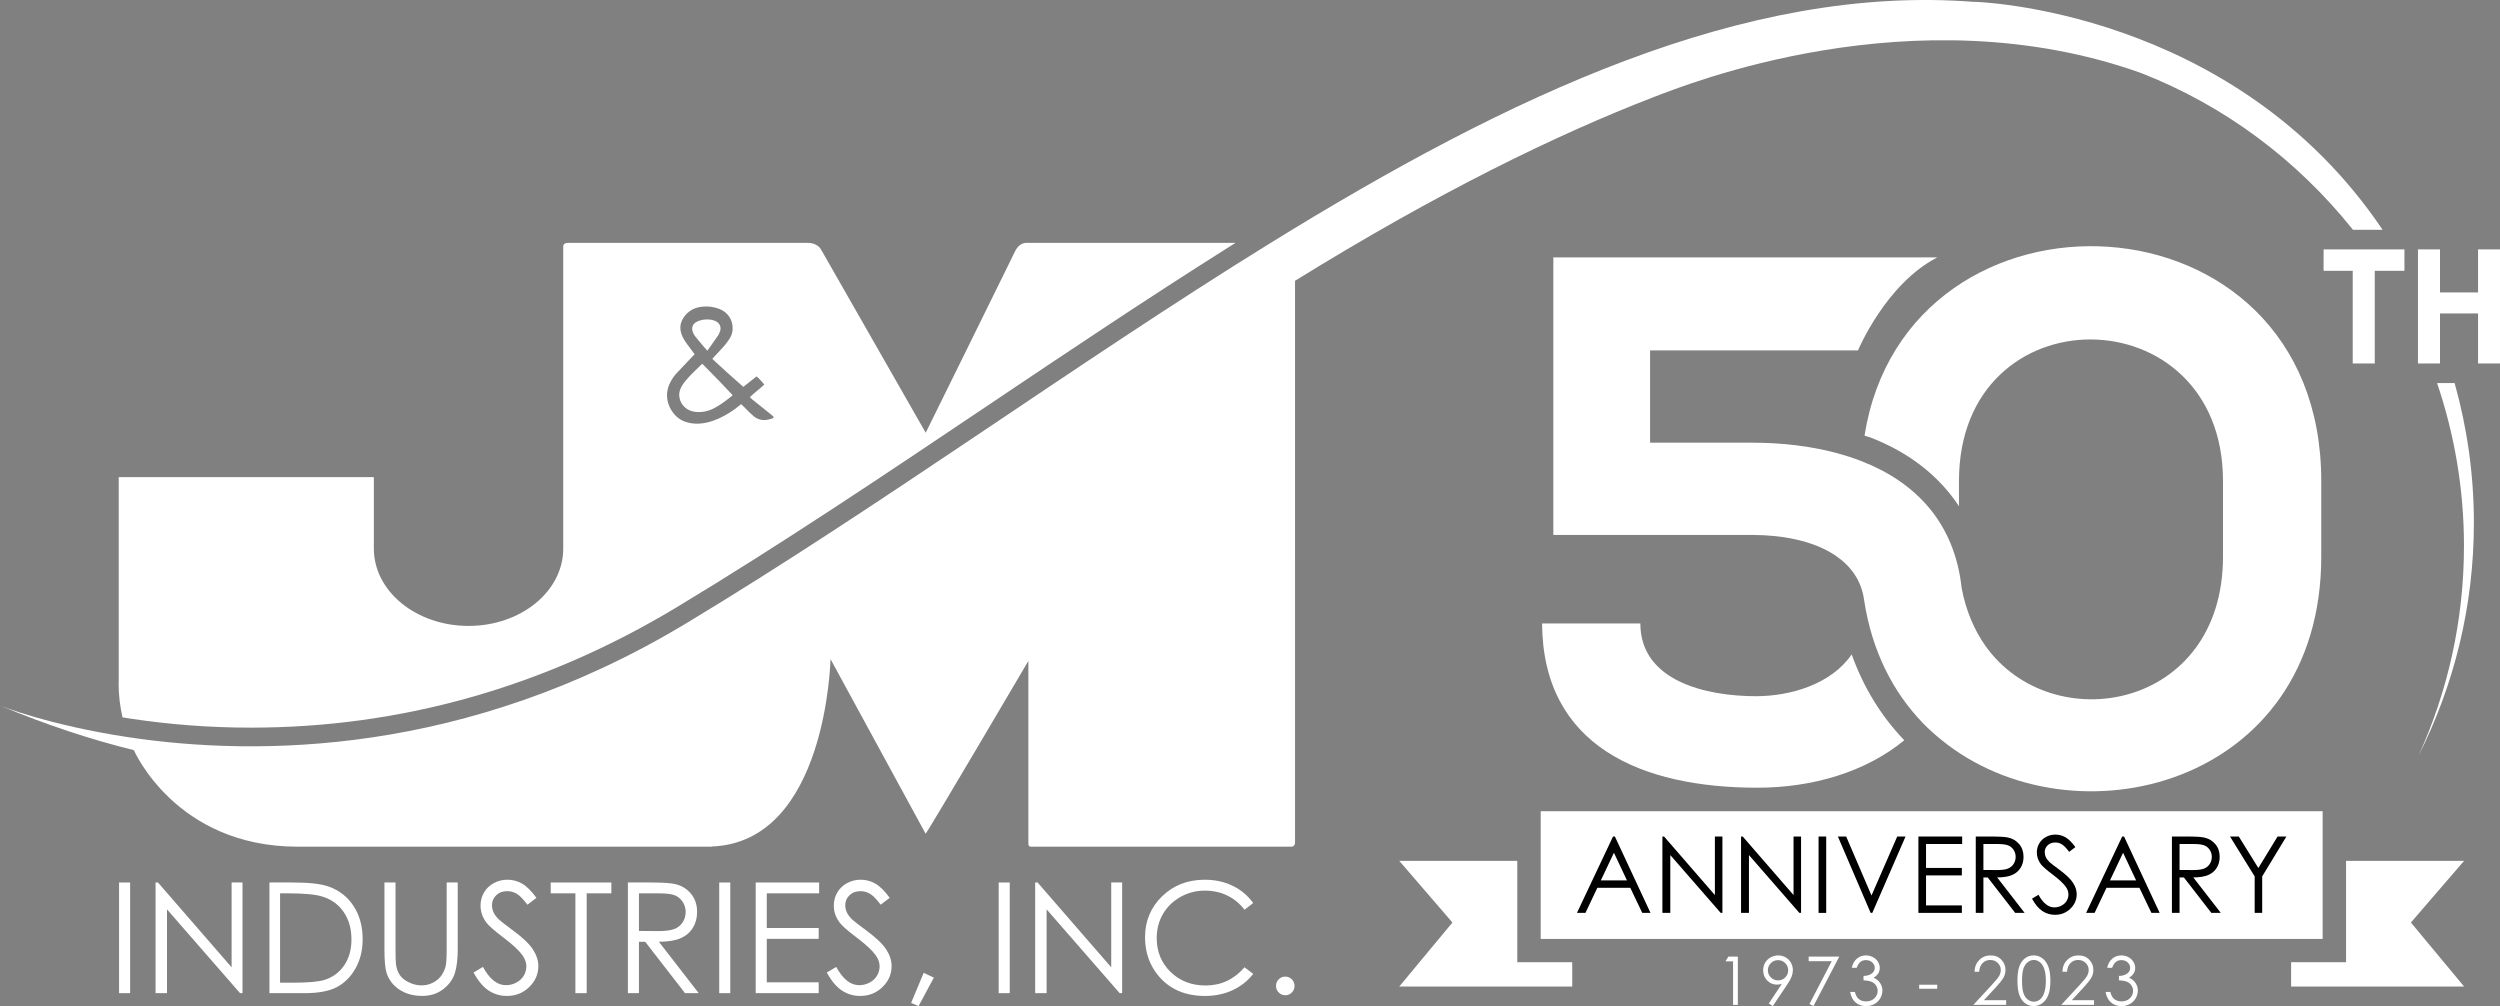
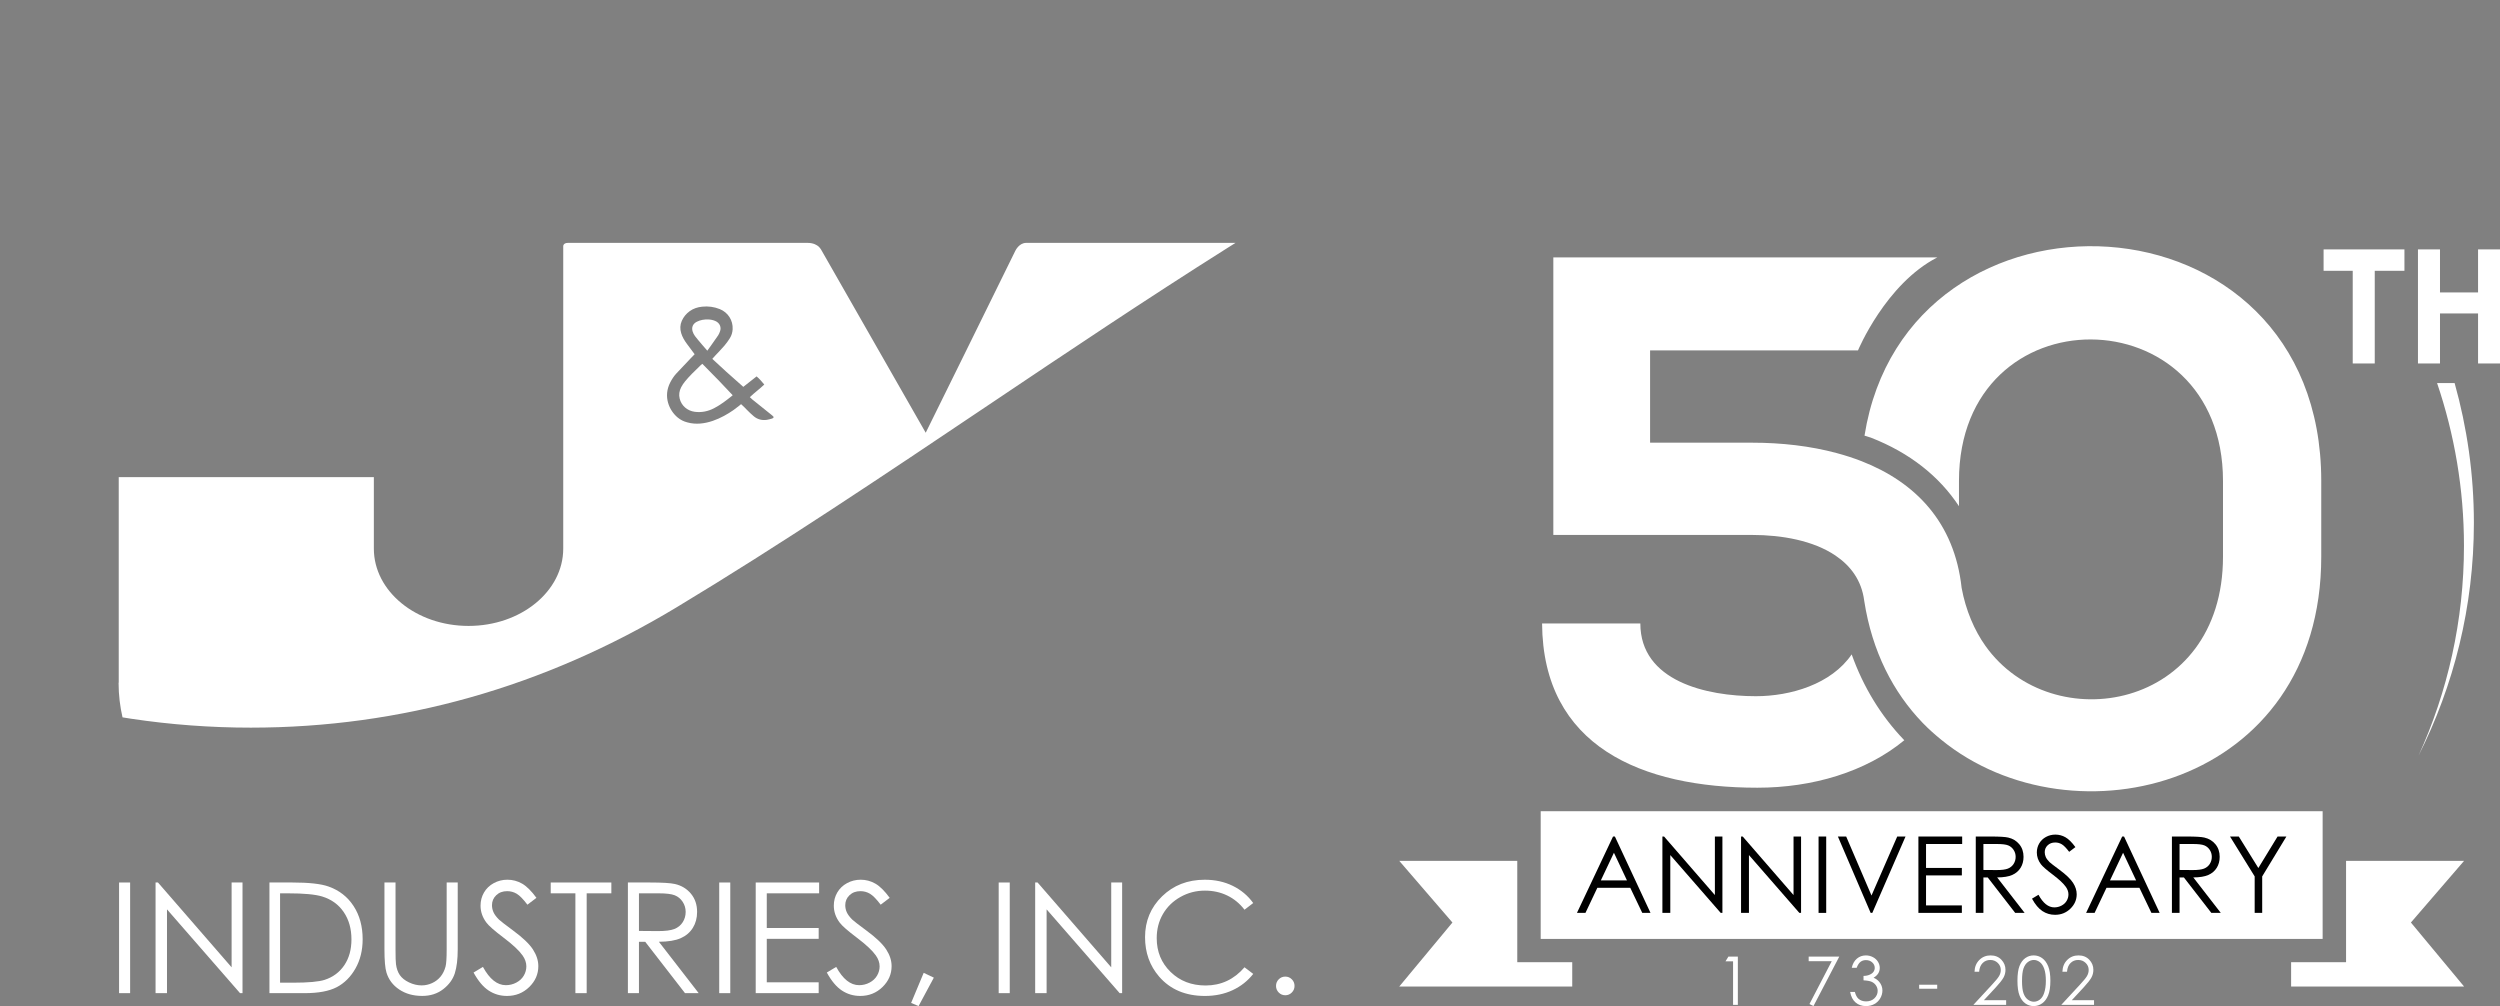
<svg xmlns="http://www.w3.org/2000/svg" id="uuid-f06b1317-f799-4ab8-b648-6f6cce6b8c17" width="419.439" height="168.797" viewBox="0 0 419.439 168.797">
  <rect x="0" y="0" width="419.439" height="168.797" fill="#808080" stroke="none" />
  <g id="uuid-92f8c0c9-4241-402b-bb41-c93737aa86ed">
    <g>
      <g>
        <g>
          <path d="m289.979,160.498h1.59v8.095h-.803v-7.303h-1.271l.484-.792Z" style="fill:#fff;" />
-           <path d="m297.429,168.797l-.666-.43,2.19-3.315c-.294.097-.57.145-.826.145-.644,0-1.189-.232-1.638-.695-.449-.465-.673-1.036-.673-1.714,0-.467.108-.887.325-1.262.216-.373.523-.673.92-.896.399-.224.826-.335,1.279-.335.449,0,.863.108,1.242.324.378.217.677.52.893.908.217.39.325.805.325,1.244,0,.335-.068.684-.201,1.049s-.373.803-.718,1.318l-2.454,3.66Zm.883-4.31c.475,0,.877-.166,1.207-.497.33-.333.496-.734.496-1.202,0-.47-.166-.871-.499-1.204-.332-.332-.734-.497-1.207-.497-.47,0-.871.166-1.202.497-.333.333-.499.734-.499,1.204,0,.468.167.869.499,1.202.333.332.736.497,1.205.497Z" style="fill:#fff;" />
          <path d="m303.45,160.498h5.134l-4.331,8.299-.671-.344,3.739-7.184h-3.87v-.771Z" style="fill:#fff;" />
          <path d="m311.504,162.374h-.826c.15-.668.438-1.181.864-1.54.425-.36.927-.539,1.508-.539.422,0,.814.095,1.18.288s.647.452.848.779c.2.327.299.668.299,1.024,0,.697-.348,1.249-1.04,1.656.388.158.708.39.958.694.351.43.528.909.528,1.442,0,.459-.121.896-.364,1.312-.241.417-.571.739-.99.967-.418.227-.887.341-1.403.341-.697,0-1.279-.201-1.744-.604-.467-.402-.771-.991-.914-1.769h.793c.138.525.338.904.599,1.139.335.296.76.446,1.278.446.586,0,1.057-.177,1.413-.529s.534-.764.534-1.238c0-.315-.088-.612-.267-.887-.177-.275-.417-.481-.715-.621-.299-.14-.763-.225-1.391-.259v-.742c.372,0,.708-.066,1.012-.196.306-.13.526-.296.665-.497.137-.203.206-.422.206-.661,0-.351-.14-.657-.422-.912-.28-.258-.636-.385-1.064-.385-.349,0-.65.098-.903.293-.254.196-.468.529-.644.999Z" style="fill:#fff;" />
          <path d="m321.989,165.213h3.027v.673h-3.027v-.673Z" style="fill:#fff;" />
          <path d="m332.053,163.029h-.776c.022-.798.29-1.453.801-1.967.512-.512,1.143-.768,1.896-.768.745,0,1.347.24,1.807.721.46.48.69,1.048.69,1.701,0,.459-.109.888-.328,1.291-.221.402-.647.946-1.279,1.632l-2.017,2.171h3.735v.782h-5.497l3.091-3.343c.628-.671,1.036-1.17,1.225-1.495s.283-.668.283-1.027c0-.455-.169-.848-.509-1.176s-.755-.492-1.247-.492c-.517,0-.946.172-1.289.517-.344.346-.539.829-.587,1.453Z" style="fill:#fff;" />
          <path d="m338.479,164.548c0-1.069.114-1.894.344-2.477.229-.583.554-1.025.97-1.326.418-.301.887-.451,1.403-.451.525,0,1.001.151,1.426.454s.763.756,1.011,1.361c.246.605.37,1.418.37,2.438,0,1.016-.121,1.825-.365,2.427s-.581,1.056-1.011,1.361c-.428.306-.906.46-1.431.46-.517,0-.983-.15-1.397-.446-.415-.298-.739-.74-.972-1.329-.232-.589-.349-1.413-.349-2.474Zm.766.013c0,.914.081,1.606.245,2.074.163.468.404.822.723,1.065.32.241.657.364,1.014.364.359,0,.695-.119,1.006-.356.312-.237.549-.592.71-1.065.203-.576.303-1.271.303-2.083,0-.814-.088-1.482-.269-2.002-.18-.518-.428-.9-.745-1.139-.319-.24-.653-.36-1.004-.36-.36,0-.699.121-1.014.36s-.555.596-.721,1.062c-.164.468-.246,1.162-.246,2.079Z" style="fill:#fff;" />
          <path d="m346.799,163.029h-.776c.022-.798.29-1.453.801-1.967.512-.512,1.143-.768,1.896-.768.745,0,1.347.24,1.807.721.46.48.69,1.048.69,1.701,0,.459-.109.888-.328,1.291-.221.402-.647.946-1.279,1.632l-2.017,2.171h3.735v.782h-5.497l3.091-3.343c.628-.671,1.036-1.17,1.225-1.495s.283-.668.283-1.027c0-.455-.169-.848-.509-1.176s-.755-.492-1.247-.492c-.517,0-.946.172-1.289.517-.344.346-.539.829-.587,1.453Z" style="fill:#fff;" />
-           <path d="m354.36,162.374h-.826c.15-.668.438-1.181.864-1.54.425-.36.927-.539,1.508-.539.422,0,.814.095,1.18.288s.647.452.848.779c.2.327.299.668.299,1.024,0,.697-.348,1.249-1.04,1.656.388.158.708.39.958.694.351.43.528.909.528,1.442,0,.459-.121.896-.364,1.312-.241.417-.571.739-.99.967-.418.227-.887.341-1.403.341-.697,0-1.279-.201-1.744-.604-.467-.402-.771-.991-.914-1.769h.793c.138.525.338.904.599,1.139.335.296.76.446,1.278.446.586,0,1.057-.177,1.413-.529s.534-.764.534-1.238c0-.315-.088-.612-.267-.887-.177-.275-.417-.481-.715-.621-.299-.14-.763-.225-1.391-.259v-.742c.372,0,.708-.066,1.012-.196.306-.13.526-.296.665-.497.137-.203.206-.422.206-.661,0-.351-.14-.657-.422-.912-.28-.258-.636-.385-1.064-.385-.349,0-.65.098-.903.293-.254.196-.468.529-.644.999Z" style="fill:#fff;" />
        </g>
        <g>
          <polygon points="413.41 144.434 393.613 144.434 393.613 161.434 384.392 161.434 384.392 165.511 413.41 165.511 404.491 154.777 413.41 144.434" style="fill:#fff;" />
          <polygon points="254.56 161.434 254.56 144.434 234.764 144.434 243.683 154.777 234.764 165.511 263.783 165.511 263.783 161.434 254.56 161.434" style="fill:#fff;" />
          <rect x="258.491" y="136.103" width="131.191" height="21.424" style="fill:#fff;" />
        </g>
        <g>
          <path d="m294.589,116.806c-8.306,0-19.38-2.517-19.38-12.207h-16.485c.126,20.638,16.737,27.56,36.117,27.56,9.248,0,18.184-2.637,24.653-7.962-3.938-4.096-6.885-8.962-8.827-14.408-3.41,5.007-10.272,7.017-16.077,7.017Z" style="fill:#fff;" />
          <path d="m312.819,73.091l1.063.331c6.53,2.551,11.464,6.472,14.786,11.508v-4.24c0-31.838,44.297-31.461,44.297,0v12.71c0,25.737-28.661,30.683-39.85,14.974-1.854-2.603-3.32-6.004-4.002-9.743-1.199-11.005-7.769-17.731-16.776-21.252-1.339-.523-2.733-.973-4.169-1.36-4.41-1.188-9.232-1.747-14.209-1.747h-17.114v-15.479h34.88s4.634-11.154,13.306-15.605h-64.42v46.562h33.348c5.033,0,10.278.954,13.978,3.452,2.537,1.713,4.397,4.152,4.833,7.591,1.318,8.534,4.875,15.368,9.807,20.487.99,1.028,2.051,1.964,3.143,2.853,22.144,18.042,63.73,7.783,63.73-30.734v-12.71c0-49.8-69.536-52.417-76.631-7.598Z" style="fill:#fff;" />
        </g>
        <g>
          <path d="m270.94,140.348l5.975,12.813h-1.382l-2.016-4.215h-5.52l-1.997,4.215h-1.427l6.053-12.813h.314Zm-.162,2.722l-2.195,4.638h4.381l-2.186-4.638Z" />
          <path d="m278.91,153.161v-12.813h.279l8.527,9.822v-9.822h1.262v12.813h-.287l-8.457-9.702v9.702h-1.325Z" />
          <path d="m292.106,153.161v-12.813h.279l8.527,9.822v-9.822h1.262v12.813h-.287l-8.457-9.702v9.702h-1.325Z" />
          <path d="m305.111,140.348h1.281v12.813h-1.281v-12.813Z" />
          <path d="m308.351,140.348h1.393l4.247,9.899,4.317-9.899h1.393l-5.574,12.813h-.279l-5.496-12.813Z" />
          <path d="m321.862,140.348h7.343v1.254h-6.063v4.016h6.01v1.254h-6.01v5.034h6.01v1.254h-7.29v-12.813Z" />
          <path d="m331.486,140.348h2.552c1.423,0,2.387.058,2.892.175.76.175,1.379.548,1.855,1.12s.715,1.278.715,2.115c0,.697-.164,1.31-.493,1.839-.328.53-.797.93-1.406,1.2-.61.27-1.452.409-2.527.415l4.609,5.949h-1.583l-4.609-5.949h-.724v5.949h-1.281v-12.813Zm1.281,1.254v4.356l2.208.017c.855,0,1.487-.081,1.897-.243.41-.164.73-.423.96-.78s.345-.757.345-1.198c0-.429-.117-.821-.349-1.172s-.537-.602-.916-.753c-.378-.151-1.006-.226-1.885-.226h-2.259Z" />
          <path d="m340.92,150.774l1.089-.654c.766,1.412,1.652,2.117,2.657,2.117.429,0,.833-.1,1.211-.299.378-.201.665-.47.861-.807.198-.337.296-.694.296-1.072,0-.429-.145-.85-.435-1.262-.401-.569-1.133-1.254-2.195-2.056-1.069-.807-1.733-1.39-1.995-1.75-.452-.604-.679-1.257-.679-1.96,0-.558.134-1.065.401-1.524s.643-.821,1.128-1.086c.485-.264,1.011-.396,1.58-.396.604,0,1.169.15,1.694.449s1.081.849,1.668,1.651l-1.045.792c-.482-.638-.892-1.059-1.232-1.264-.339-.203-.71-.304-1.111-.304-.516,0-.939.158-1.267.471s-.491.699-.491,1.158c0,.279.058.549.173.81.117.262.329.546.636.855.169.162.719.588,1.655,1.279,1.109.819,1.869,1.548,2.282,2.187.412.638.618,1.279.618,1.925,0,.928-.353,1.736-1.058,2.421-.707.685-1.565,1.028-2.574,1.028-.778,0-1.484-.209-2.117-.624s-1.217-1.109-1.75-2.086Z" />
          <path d="m356.363,140.348l5.975,12.813h-1.382l-2.016-4.215h-5.52l-1.997,4.215h-1.427l6.053-12.813h.314Zm-.162,2.722l-2.195,4.638h4.381l-2.186-4.638Z" />
          <path d="m364.395,140.348h2.552c1.423,0,2.387.058,2.892.175.76.175,1.379.548,1.855,1.12s.715,1.278.715,2.115c0,.697-.164,1.31-.493,1.839-.328.53-.797.93-1.406,1.2-.61.27-1.452.409-2.527.415l4.609,5.949h-1.583l-4.609-5.949h-.724v5.949h-1.281v-12.813Zm1.281,1.254v4.356l2.208.017c.855,0,1.487-.081,1.897-.243.41-.164.73-.423.96-.78s.345-.757.345-1.198c0-.429-.117-.821-.349-1.172s-.537-.602-.916-.753c-.378-.151-1.006-.226-1.885-.226h-2.259Z" />
          <path d="m374.142,140.348h1.473l3.279,5.284,3.226-5.284h1.48l-4.059,6.69v6.123h-1.262v-6.123l-4.137-6.69Z" />
        </g>
        <g>
          <polygon points="415.758 41.843 415.758 49.063 409.37 49.063 409.37 41.843 405.675 41.843 405.675 60.981 409.37 60.981 409.37 52.589 415.758 52.589 415.758 60.981 419.439 60.981 419.439 41.843 415.758 41.843" style="fill:#fff;" />
          <polygon points="389.841 41.843 389.841 45.433 394.73 45.433 394.73 60.981 398.424 60.981 398.424 45.433 403.406 45.433 403.406 41.843 389.841 41.843" style="fill:#fff;" />
        </g>
      </g>
      <g>
        <g>
          <path d="m19.978,148.061h1.855v18.565h-1.855v-18.565Z" style="fill:#fff;" />
          <path d="m26.099,166.626v-18.565h.404l12.356,14.231v-14.231h1.83v18.565h-.416l-12.255-14.058v14.058h-1.919Z" style="fill:#fff;" />
          <path d="m45.207,166.626v-18.565h3.849c2.777,0,4.792.223,6.045.669,1.8.631,3.208,1.725,4.222,3.281,1.014,1.557,1.521,3.412,1.521,5.566,0,1.859-.402,3.496-1.205,4.91-.804,1.414-1.847,2.457-3.13,3.13-1.283.673-3.082,1.01-5.395,1.01h-5.907Zm1.78-1.754h2.146c2.566,0,4.346-.16,5.339-.48,1.397-.454,2.494-1.271,3.294-2.453.799-1.181,1.199-2.625,1.199-4.331,0-1.791-.434-3.321-1.3-4.59-.867-1.27-2.074-2.139-3.622-2.611-1.161-.353-3.075-.529-5.742-.529h-1.313v14.994Z" style="fill:#fff;" />
          <path d="m64.505,148.061h1.855v11.207c0,1.329.025,2.158.076,2.486.092.732.307,1.344.643,1.836s.854.905,1.552,1.237c.698.333,1.401.498,2.108.498.614,0,1.203-.13,1.767-.391s1.035-.623,1.413-1.085c.379-.462.656-1.022.833-1.679.126-.471.189-1.438.189-2.902v-11.207h1.855v11.207c0,1.658-.162,2.997-.486,4.02-.324,1.022-.972,1.912-1.944,2.669-.972.757-2.148,1.136-3.528,1.136-1.498,0-2.781-.358-3.849-1.073-1.069-.715-1.784-1.661-2.146-2.84-.227-.724-.341-2.028-.341-3.913v-11.207Z" style="fill:#fff;" />
          <path d="m79.448,163.168l1.577-.947c1.111,2.045,2.394,3.067,3.85,3.067.623,0,1.207-.145,1.754-.436.547-.29.964-.679,1.25-1.167.286-.488.429-1.005.429-1.552,0-.623-.21-1.233-.631-1.83-.58-.824-1.641-1.817-3.18-2.978-1.548-1.17-2.511-2.015-2.89-2.537-.656-.875-.984-1.822-.984-2.84,0-.808.194-1.544.58-2.209.387-.665.932-1.189,1.635-1.571.702-.383,1.466-.574,2.291-.574.875,0,1.693.217,2.455.65.761.434,1.567,1.23,2.417,2.392l-1.515,1.148c-.699-.925-1.294-1.535-1.786-1.83-.492-.294-1.028-.441-1.609-.441-.749,0-1.361.227-1.836.681-.475.455-.713,1.014-.713,1.679,0,.404.084.795.252,1.174s.475.791.922,1.237c.244.236,1.043.854,2.398,1.855,1.607,1.187,2.709,2.243,3.307,3.168.597.926.896,1.855.896,2.789,0,1.346-.511,2.516-1.533,3.509-1.022.993-2.266,1.489-3.73,1.489-1.128,0-2.15-.301-3.067-.903-.917-.601-1.763-1.609-2.537-3.022Z" style="fill:#fff;" />
          <path d="m92.397,149.878v-1.817h10.173v1.817h-4.14v16.748h-1.893v-16.748h-4.14Z" style="fill:#fff;" />
          <path d="m105.346,148.061h3.698c2.062,0,3.458.084,4.19.253,1.102.252,1.998.794,2.688,1.624.69.83,1.035,1.851,1.035,3.064,0,1.011-.238,1.9-.713,2.667-.475.767-1.155,1.346-2.038,1.737-.884.392-2.104.592-3.66.6l6.676,8.62h-2.295l-6.677-8.62h-1.049v8.62h-1.855v-18.565Zm1.855,1.817v6.31l3.198.026c1.239,0,2.155-.118,2.749-.353.594-.236,1.058-.612,1.391-1.129.333-.517.499-1.096.499-1.736,0-.623-.169-1.188-.506-1.698-.337-.509-.779-.873-1.327-1.092-.548-.218-1.458-.328-2.73-.328h-3.274Z" style="fill:#fff;" />
          <path d="m120.668,148.061h1.855v18.565h-1.855v-18.565Z" style="fill:#fff;" />
          <path d="m126.789,148.061h10.64v1.817h-8.784v5.818h8.708v1.817h-8.708v7.295h8.708v1.817h-10.564v-18.565Z" style="fill:#fff;" />
          <path d="m138.717,163.168l1.578-.947c1.111,2.045,2.393,3.067,3.849,3.067.623,0,1.208-.145,1.755-.436.547-.29.963-.679,1.249-1.167.286-.488.429-1.005.429-1.552,0-.623-.21-1.233-.631-1.83-.581-.824-1.641-1.817-3.18-2.978-1.548-1.17-2.511-2.015-2.89-2.537-.656-.875-.984-1.822-.984-2.84,0-.808.194-1.544.581-2.209.387-.665.932-1.189,1.635-1.571.702-.383,1.466-.574,2.29-.574.875,0,1.693.217,2.455.65.762.434,1.567,1.23,2.417,2.392l-1.514,1.148c-.699-.925-1.294-1.535-1.786-1.83-.492-.294-1.028-.441-1.609-.441-.749,0-1.361.227-1.836.681-.475.455-.713,1.014-.713,1.679,0,.404.084.795.252,1.174s.475.791.922,1.237c.244.236,1.043.854,2.398,1.855,1.607,1.187,2.709,2.243,3.307,3.168.597.926.896,1.855.896,2.789,0,1.346-.511,2.516-1.534,3.509-1.022.993-2.265,1.489-3.729,1.489-1.128,0-2.15-.301-3.067-.903-.917-.601-1.763-1.609-2.537-3.022Z" style="fill:#fff;" />
          <path d="m154.972,163.218l1.703.808-2.562,4.771-1.249-.53,2.108-5.048Z" style="fill:#fff;" />
          <path d="m167.555,148.061h1.856v18.565h-1.856v-18.565Z" style="fill:#fff;" />
          <path d="m173.677,166.626v-18.565h.404l12.356,14.231v-14.231h1.83v18.565h-.416l-12.255-14.058v14.058h-1.918Z" style="fill:#fff;" />
          <path d="m210.261,151.506l-1.464,1.123c-.807-1.051-1.778-1.849-2.909-2.391-1.131-.543-2.375-.814-3.729-.814-1.481,0-2.853.355-4.115,1.067s-2.24,1.666-2.934,2.865c-.694,1.199-1.041,2.547-1.041,4.045,0,2.264.776,4.152,2.329,5.667,1.552,1.514,3.51,2.272,5.875,2.272,2.6,0,4.775-1.018,6.525-3.054l1.464,1.111c-.926,1.178-2.08,2.089-3.464,2.732-1.384.643-2.93.966-4.638.966-3.248,0-5.81-1.081-7.686-3.244-1.573-1.825-2.361-4.03-2.361-6.613,0-2.718.953-5.004,2.859-6.859,1.906-1.855,4.293-2.783,7.163-2.783,1.733,0,3.298.343,4.695,1.028,1.397.686,2.541,1.647,3.433,2.884Z" style="fill:#fff;" />
          <path d="m215.638,163.849c.429,0,.795.151,1.098.455.303.303.455.673.455,1.111,0,.429-.151.797-.455,1.104-.303.307-.669.461-1.098.461-.429,0-.795-.153-1.098-.461-.303-.307-.455-.675-.455-1.104,0-.437.152-.808.455-1.111.303-.303.669-.455,1.098-.455Z" style="fill:#fff;" />
        </g>
        <g>
          <path d="m118.667,58.841s1.387-1.918,1.829-2.587c.131-.198.215-.429.302-.653.248-.637.009-1.423-.823-1.764-.369-.151-.756-.229-1.151-.241-.665-.02-1.315.081-1.913.384-.665.337-.925.943-.699,1.651.085.266.223.528.389.754.439.597,2.067,2.456,2.067,2.456Z" style="fill:#fff;" />
          <path d="m117.834,61.041c-.083.068-.172.13-.248.204-.504.49-1.016.973-1.506,1.476-.398.409-.787.829-1.148,1.27-.248.304-.474.636-.653.985-.308.602-.412,1.244-.244,1.917.292,1.171,1.275,2.033,2.522,2.197,1.149.151,2.232-.073,3.251-.603,1.097-.57,2.072-1.321,3.028-2.096l.092-.077s-1.046-1.105-2.248-2.375l-2.845-2.9Z" style="fill:#fff;" />
          <path d="m172.159,40.749c-1.125.005-1.733,1.166-1.809,1.321-.003.005-.005.01-.007.015l-.001.002c-1.576,3.251-15.03,30.516-15.03,30.516,0,0-17.537-30.706-17.576-30.766-.115-.181-.249-.337-.395-.478-.25-.216-.838-.61-1.823-.61-.065,0-40.226 0-40.226 0-.857,0-.794.602-.794.602v50.699c0,7.159-7.113,12.963-15.887,12.963s-15.887-5.804-15.887-12.963v-11.997H22.36s-2.345.001-2.44,0v34.469l-.025.04c0,2.083.252,3.999.659,5.792.478.078.951.157,1.444.231,6.593.993,13.354,1.496,20.096,1.496,25.149-.002,49.166-6.786,71.383-20.166,17.42-10.493,35.136-22.391,52.27-33.897,13.183-8.854,26.757-17.951,40.158-26.399l1.386-.869s-34.768-.002-35.132-.002Zm-42.682,29.49h.001c-.275.077-.55.16-.83.201-.799.116-1.538-.072-2.163-.582-.424-.346-.812-.737-1.2-1.124-.294-.293-.571-.604-.889-.872l-.073-.05s-.466.424-1.237.966c-.036.025-.073.051-.11.076-1.704,1.177-4.765,2.83-7.658,2.012-.607-.154-1.153-.425-1.632-.825-1.403-1.169-2.475-3.502-1.226-5.901.275-.529.599-1.028,1.002-1.465.804-.872,1.627-1.726,2.443-2.587.195-.205.395-.405.638-.655-.469-.63-.891-1.191-1.307-1.756-.406-.551-.757-1.131-.954-1.794-.208-.701-.19-1.391.108-2.059.292-.654.736-1.192,1.318-1.616.622-.453,1.332-.674,2.082-.755,1.021-.11,2.02.021,2.974.406,1.389.561,2.235,1.904,2.154,3.383-.029.537-.184,1.045-.466,1.495-.278.445-.588.876-.929,1.274-.485.567-1.013,1.097-1.521,1.645-.164.176-.323.357-.498.551l2.377,2.189-.001-.001c.934.837,1.872,1.675,2.827,2.51.754-.594,1.476-1.163,2.23-1.756.482.403.871.865,1.288,1.365-.78.748-1.633,1.364-2.423,2.117.144.137.257.261.387.365,1.044.841,2.091,1.678,3.135,2.518.154.124.31.243.434.381.048.084.082.244-.279.342Z" style="fill:#fff;" />
        </g>
        <g>
          <path d="m413.394,91.584c0,12.56-2.743,24.472-7.628,35.203,5.93-11.741,9.292-25,9.292-39.052,0-8.136-1.138-16.001-3.233-23.467h-2.943c2.908,8.576,4.512,17.755,4.512,27.315Z" style="fill:#fff;" />
-           <path d="m331.234.3l.028.023c-38.386-3.036-78.019,15.671-118.212,40.512-32.41,20.031-65.183,44.024-97.957,63.764-36.975,22.27-72.061,22.322-93.563,19.085-13.394-2.016-21.53-5.305-21.53-5.305,7.776,3.238,15.239,5.702,22.46,7.477,0,0,6.978,16.196,27.477,16.196h69.508l-.049-.032c19.326-.69,19.942-31.442,19.942-31.442l15.955,29.294c.232-.06,17.242-28.986,17.242-28.986,0,0,0,20.687.001,30.293,0,.141.003.292.004.436.011.138.039.437.433.437h43.67c.506,0,.607-.391.626-.597.002-.147.005-.294.005-.441 0-31.302 0-62.605-.001-93.907,23.805-14.723,43.736-24.475,60.248-30.849,5.093-1.919,43.532-17.602,81.639-4.028,14.078,5.473,26.265,14.627,35.61,26.324h4.967C374.753,1.401,331.234.3,331.234.3Z" style="fill:#fff;" />
        </g>
      </g>
    </g>
  </g>
</svg>